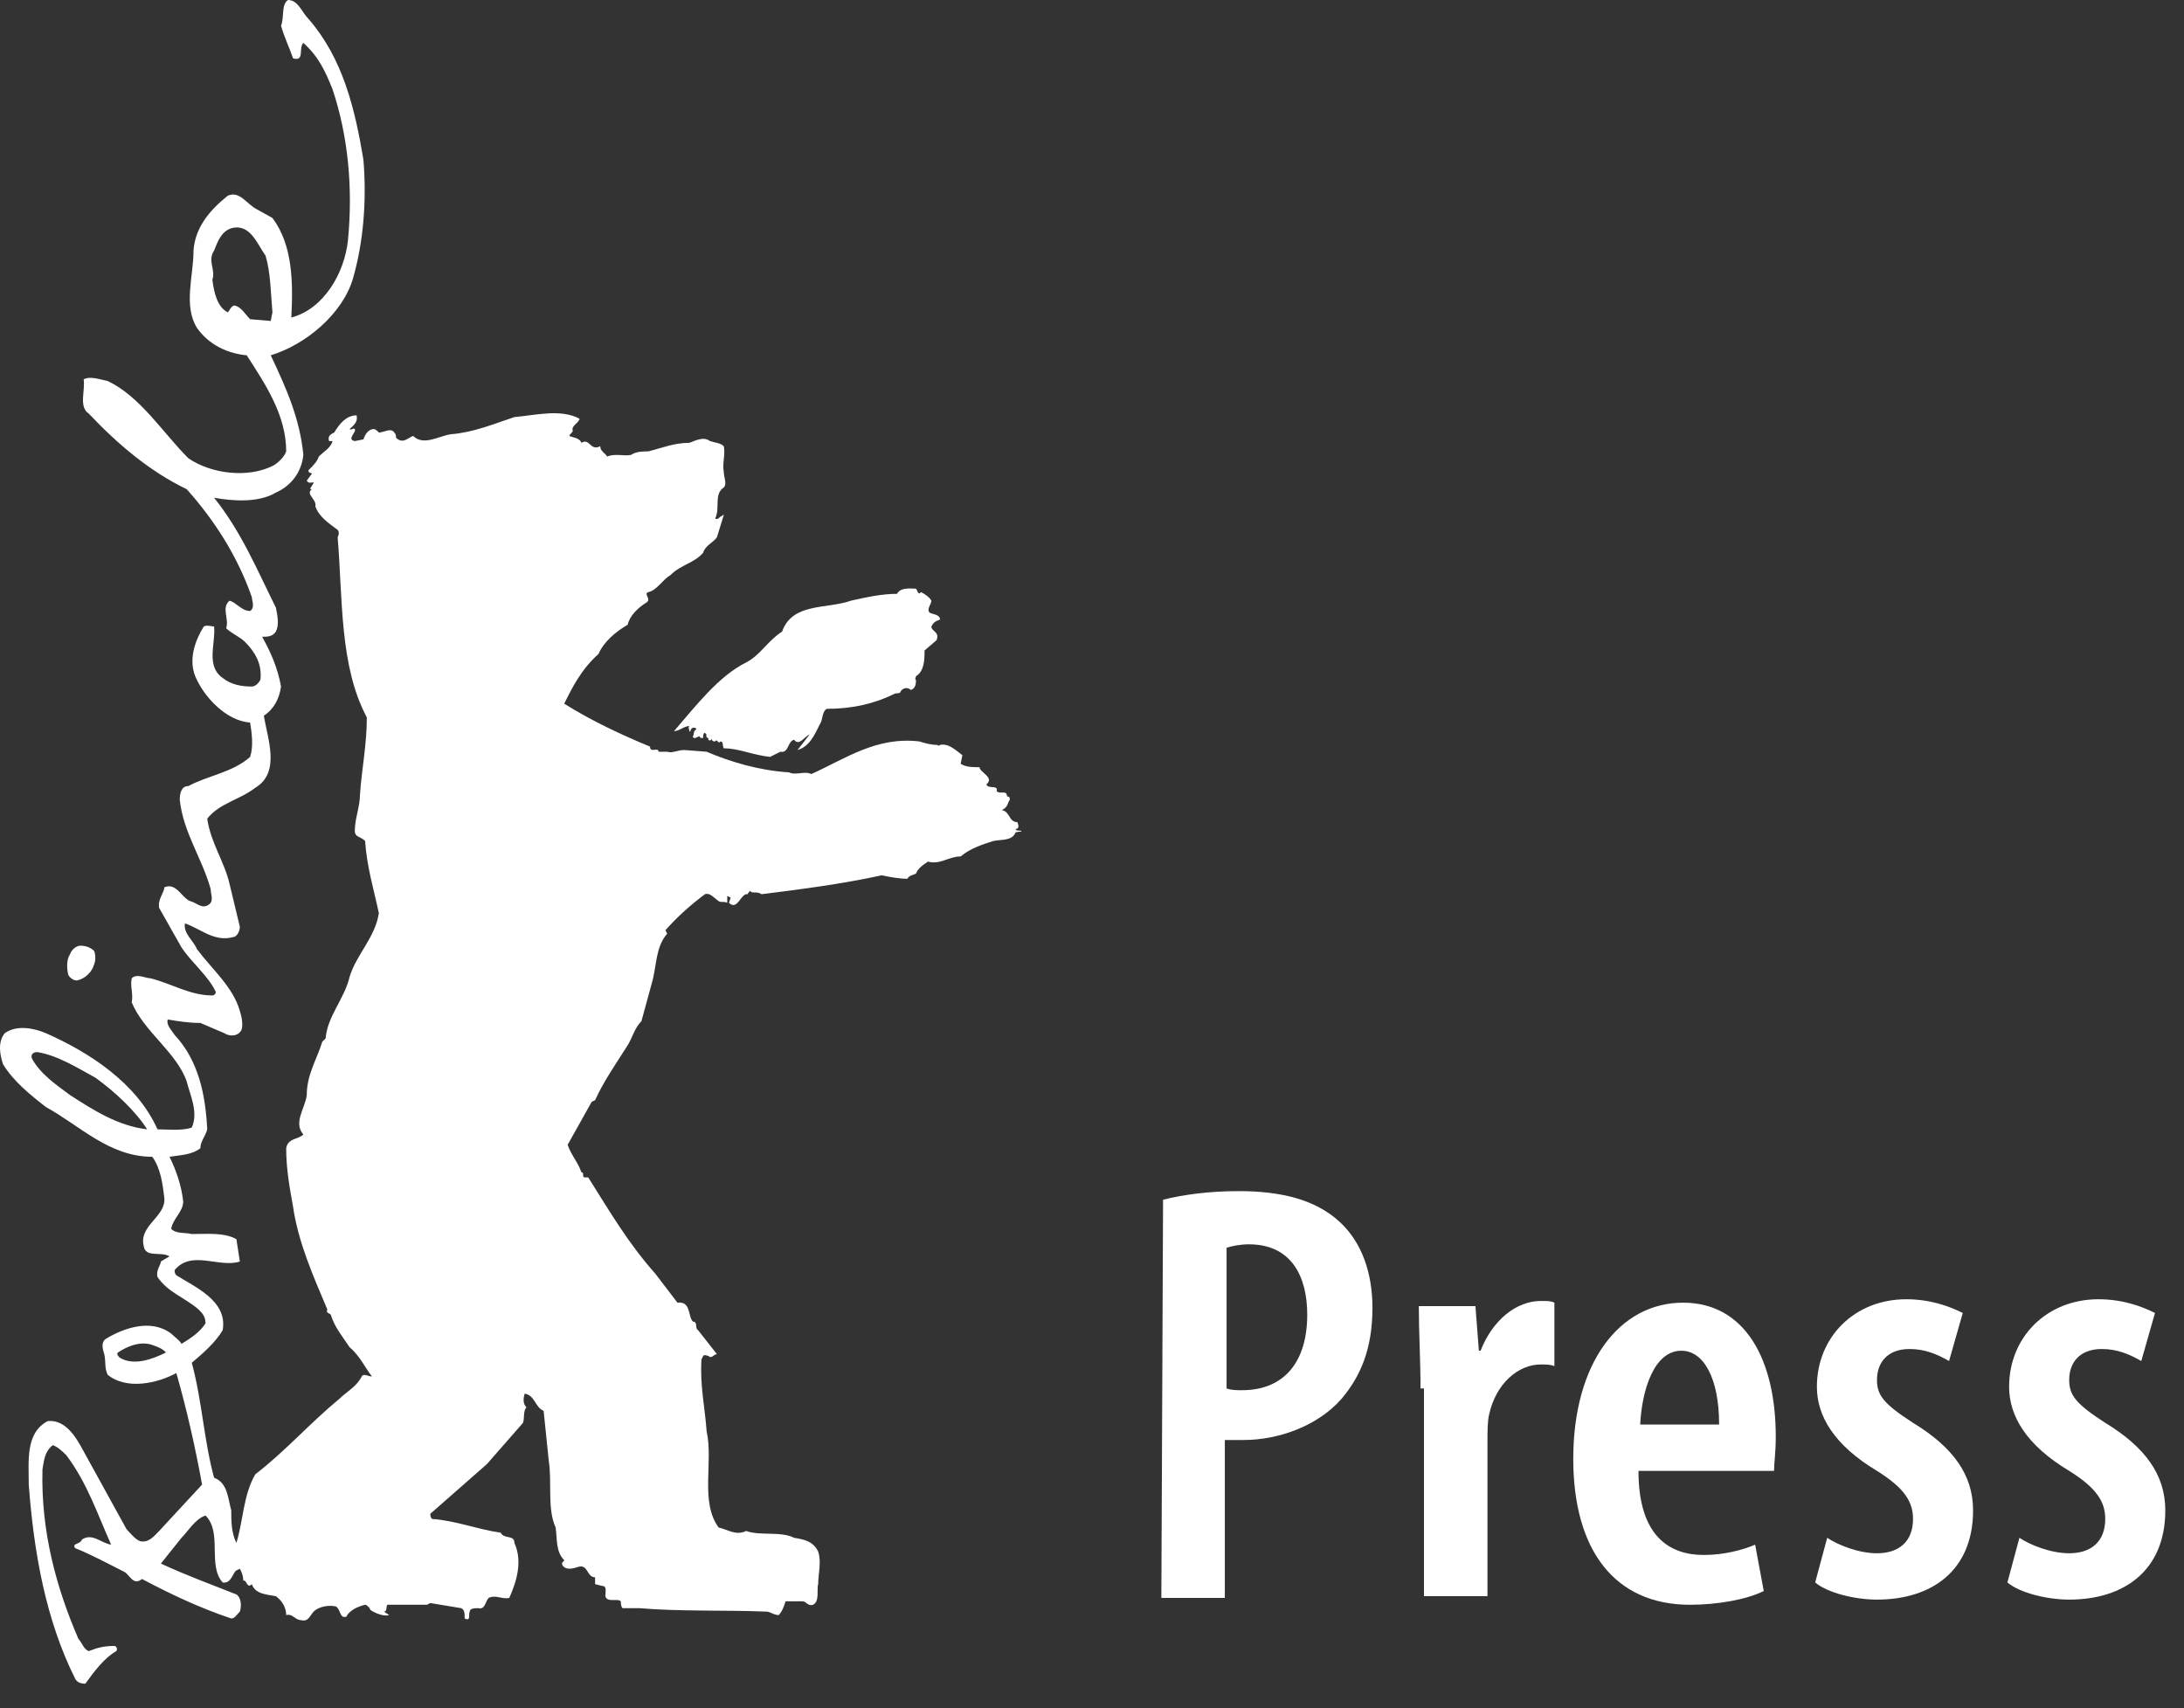
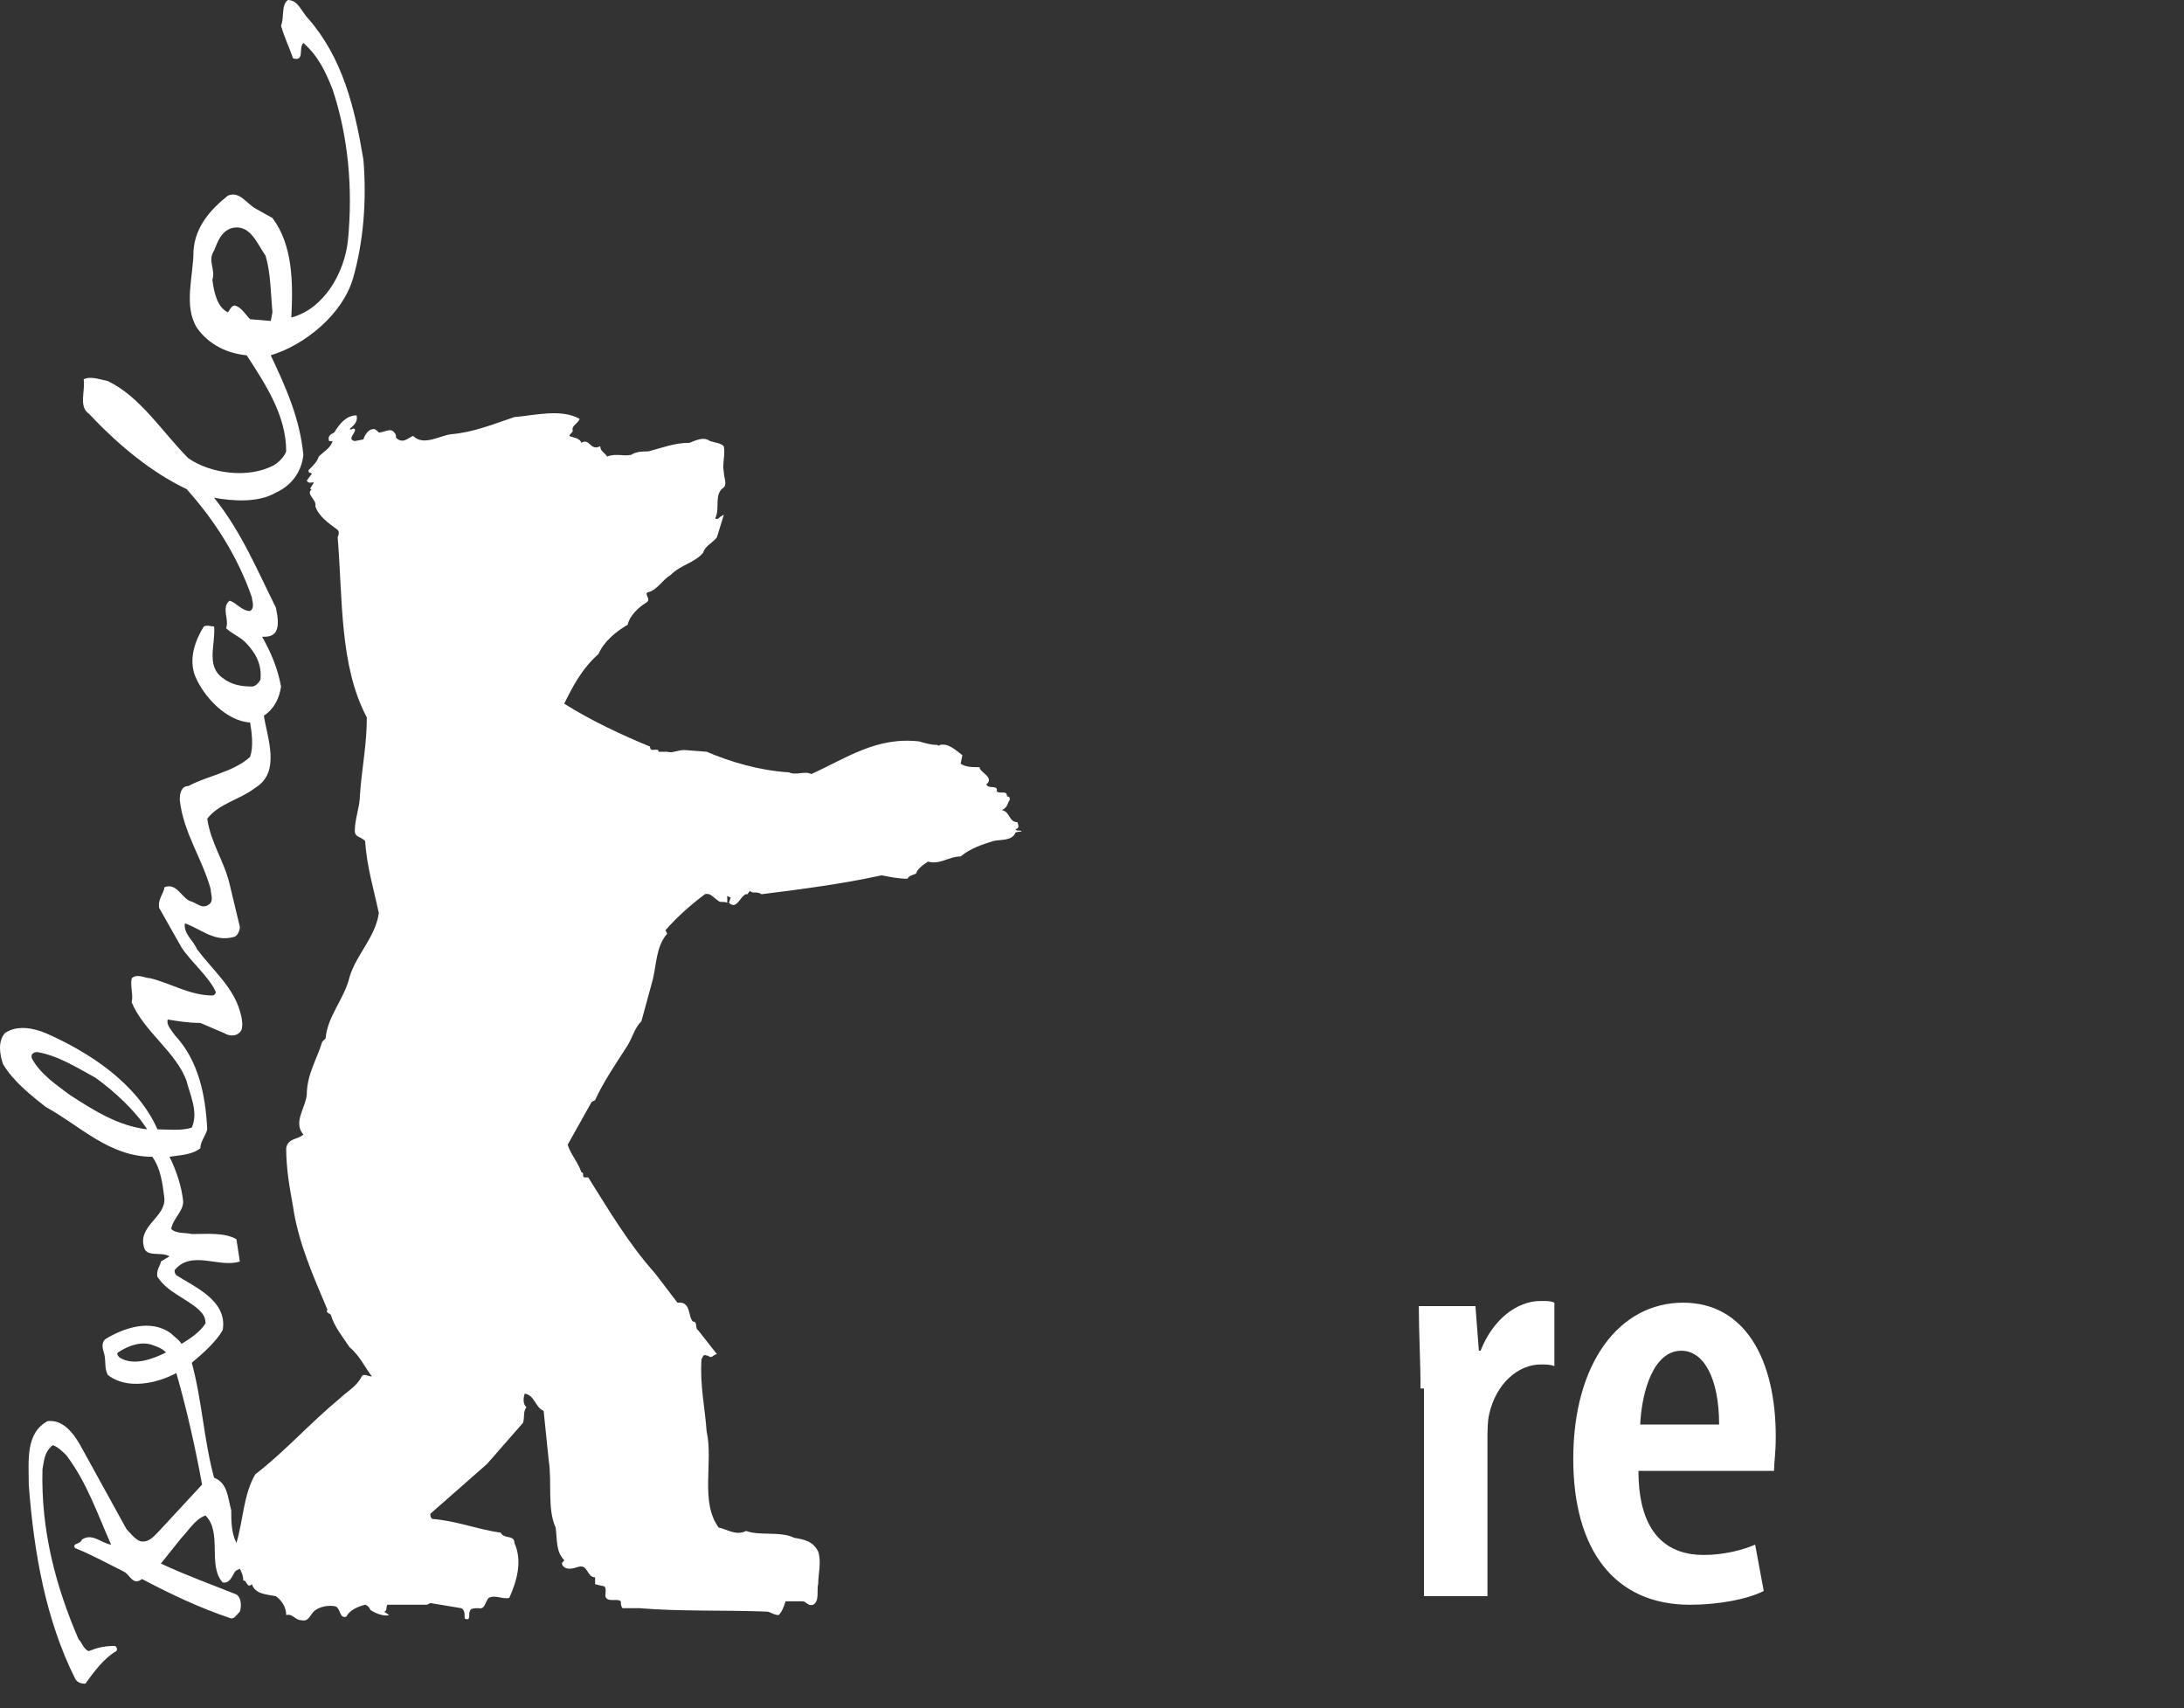
<svg xmlns="http://www.w3.org/2000/svg" width="78" height="61" viewBox="0 0 78 61" fill="none">
  <rect x="0" y="0" width="78" height="61" fill="#333333" stroke="none" />
-   <path fill-rule="evenodd" clip-rule="evenodd" d="M41.538 42.844C42.273 42.66 43.193 42.537 44.235 42.537C45.767 42.537 46.993 42.844 47.851 43.641C48.648 44.376 49.016 45.479 49.016 46.705C49.016 48.176 48.587 49.157 47.912 49.954C47.054 50.934 45.645 51.425 44.419 51.425H43.744V57.064H41.477L41.538 42.844ZM43.806 49.586C43.99 49.647 44.173 49.647 44.357 49.647C45.89 49.647 46.687 48.605 46.687 46.95C46.687 45.602 46.135 44.437 44.602 44.437C44.296 44.437 43.99 44.499 43.806 44.56V49.586Z" fill="white" />
  <path fill-rule="evenodd" clip-rule="evenodd" d="M50.733 49.586C50.733 48.605 50.672 47.563 50.672 46.644H52.694L52.817 48.237H52.878C53.307 47.134 54.166 46.46 55.024 46.46C55.269 46.46 55.391 46.46 55.514 46.521V48.789C55.391 48.728 55.208 48.728 55.024 48.728C54.227 48.728 53.43 49.402 53.185 50.505C53.124 50.751 53.124 51.118 53.124 51.486V57.002H50.856V49.586H50.733Z" fill="white" />
  <path fill-rule="evenodd" clip-rule="evenodd" d="M58.517 52.528C58.517 54.857 59.62 55.531 60.846 55.531C61.581 55.531 62.255 55.347 62.684 55.163L62.991 56.818C62.378 57.125 61.336 57.309 60.355 57.309C57.658 57.309 56.188 55.347 56.188 52.099C56.188 48.666 57.842 46.521 60.11 46.521C62.317 46.521 63.42 48.544 63.42 51.302C63.42 51.915 63.359 52.221 63.359 52.528H58.517ZM61.397 50.873C61.397 49.218 60.846 48.237 60.049 48.237C59.068 48.237 58.639 49.647 58.578 50.873H61.397Z" fill="white" />
-   <path fill-rule="evenodd" clip-rule="evenodd" d="M65.257 54.918C65.625 55.164 66.36 55.47 67.035 55.47C67.832 55.47 68.322 55.041 68.322 54.244C68.322 53.631 68.015 53.141 67.035 52.528C65.502 51.609 64.889 50.567 64.889 49.525C64.889 47.747 66.238 46.399 68.077 46.399C68.935 46.399 69.609 46.644 70.099 46.889L69.609 48.605C69.18 48.36 68.751 48.176 68.199 48.176C67.402 48.176 67.035 48.666 67.035 49.279C67.035 49.831 67.28 50.138 68.322 50.812C69.732 51.67 70.467 52.651 70.467 53.938C70.467 56.083 68.996 57.125 67.035 57.125C66.238 57.125 65.257 56.88 64.828 56.512L65.257 54.918ZM72.122 54.918C72.49 55.164 73.225 55.47 73.9 55.47C74.696 55.47 75.187 55.041 75.187 54.244C75.187 53.631 74.88 53.141 73.9 52.528C72.367 51.609 71.754 50.567 71.754 49.525C71.754 47.747 73.103 46.399 74.942 46.399C75.8 46.399 76.474 46.644 76.964 46.889L76.474 48.605C76.045 48.36 75.616 48.176 75.064 48.176C74.267 48.176 73.9 48.666 73.9 49.279C73.9 49.831 74.145 50.138 75.187 50.812C76.596 51.67 77.332 52.651 77.332 53.938C77.332 56.083 75.861 57.125 73.9 57.125C73.103 57.125 72.122 56.88 71.693 56.512L72.122 54.918Z" fill="white" />
-   <path fill-rule="evenodd" clip-rule="evenodd" d="M24.07 26.111C24.254 26.111 24.438 25.927 24.622 25.927C24.561 25.988 24.622 26.049 24.622 26.111C24.683 26.172 24.622 26.049 24.744 25.988C24.806 25.988 24.867 25.988 24.867 26.049C24.744 26.111 24.806 26.233 24.744 26.295C24.744 26.356 24.806 26.356 24.806 26.356C24.867 26.356 24.928 26.295 24.99 26.295C24.99 26.356 25.051 26.356 25.112 26.356C25.112 26.295 25.112 26.172 25.174 26.172L25.235 26.233C25.174 26.356 25.358 26.356 25.296 26.417C25.358 26.479 25.419 26.417 25.419 26.356C25.419 26.417 25.419 26.479 25.541 26.479C25.603 26.356 25.664 26.601 25.725 26.479C25.848 26.479 25.787 26.601 25.848 26.724C26.399 26.724 26.89 26.969 27.503 27.03L27.87 26.846C28.177 26.907 28.116 26.479 28.361 26.417C28.545 26.662 28.729 26.295 28.913 26.233L28.483 26.785C28.913 26.662 29.096 26.233 29.28 25.866C29.403 25.682 29.341 25.436 29.525 25.314C30.445 25.314 31.242 25.13 31.977 24.762C32.038 24.762 32.161 24.762 32.161 24.701C32.222 24.578 32.406 24.517 32.529 24.64C32.713 24.578 32.713 24.395 32.713 24.272C32.651 24.272 32.713 24.211 32.713 24.149C33.019 23.965 33.019 23.536 33.019 23.23L33.448 22.862C33.571 22.556 33.264 22.556 33.264 22.372C33.325 22.249 33.387 22.188 33.571 22.127C33.571 21.943 33.325 21.943 33.203 21.881C33.08 21.759 33.264 21.575 33.264 21.453C33.203 21.33 33.019 21.207 32.897 21.146C32.774 21.269 32.774 21.085 32.713 21.023C32.529 21.023 32.161 20.962 32.038 21.207C31.487 21.207 30.935 21.33 30.384 21.453C29.525 21.759 28.299 21.514 27.932 22.556C27.441 22.862 27.135 23.414 26.645 23.659C25.664 24.149 24.867 25.191 24.07 26.111Z" fill="white" />
  <path fill-rule="evenodd" clip-rule="evenodd" d="M36.454 29.666C36.393 29.666 36.27 29.666 36.27 29.605C36.393 29.605 36.393 29.482 36.331 29.359C36.025 29.359 36.086 28.991 35.78 28.93C35.902 28.869 35.964 28.808 36.025 28.624C36.086 28.562 36.086 28.44 35.964 28.44C35.964 28.195 35.718 28.379 35.596 28.256C35.657 28.011 35.289 28.195 35.228 28.011C35.535 27.766 34.983 27.582 34.983 27.398C34.738 27.398 34.493 27.398 34.309 27.275L34.37 26.969C34.125 26.785 33.88 26.54 33.573 26.601C33.512 26.662 33.512 26.601 33.451 26.601C33.267 26.601 33.022 26.54 32.838 26.479C31.305 26.295 30.202 27.091 28.976 27.643C28.731 27.52 28.425 27.704 28.179 27.582C27.137 27.52 26.095 27.214 25.237 26.846L24.441 26.785C24.195 26.785 24.012 26.908 23.828 26.846H23.521C23.521 26.662 23.215 26.908 23.215 26.662C22.173 26.233 21.131 25.743 20.15 25.13C20.456 24.517 20.763 23.904 21.376 23.353C21.56 22.924 21.989 22.556 22.418 22.311C22.479 22.004 22.786 21.698 23.092 21.514C23.276 21.391 22.97 21.207 23.153 21.146C23.46 21.085 23.644 20.717 23.95 20.533C24.318 20.165 24.808 20.104 25.115 19.736C25.176 19.491 25.483 19.369 25.605 19.185L25.85 18.388C25.789 18.388 25.789 18.449 25.728 18.449C25.666 18.511 25.605 18.572 25.544 18.511C25.728 18.143 25.483 17.652 25.85 17.407C25.973 17.285 25.85 17.039 25.85 16.855C25.789 16.549 25.912 16.243 25.85 15.936C25.728 15.814 25.544 15.814 25.36 15.752C25.115 15.568 24.808 15.752 24.624 15.814C24.073 15.814 23.644 15.997 23.153 16.12C22.97 16.12 22.724 16.12 22.541 16.243C22.295 16.304 21.989 16.181 21.682 16.304C21.621 16.181 21.437 16.12 21.437 15.936C21.069 16.12 21.069 15.63 20.763 15.814C20.702 15.63 20.456 15.63 20.334 15.568C20.334 15.507 20.456 15.446 20.456 15.384C20.395 15.201 20.64 15.139 20.702 14.956C20.027 14.588 19.108 14.833 18.372 14.894C17.637 15.139 16.901 15.446 16.105 15.507C15.676 15.568 15.124 15.936 14.756 15.568C14.572 15.63 14.389 15.875 14.143 15.63C14.143 15.568 14.143 15.507 14.082 15.446C13.96 15.262 13.714 15.446 13.53 15.446C13.469 15.384 13.408 15.323 13.347 15.323C13.163 15.323 13.04 15.507 12.979 15.691L12.672 15.752C12.366 15.691 12.734 15.446 12.672 15.323C12.611 15.262 12.55 15.384 12.488 15.323C12.611 15.201 12.795 15.078 12.734 14.833C12.366 14.833 12.121 15.139 11.937 15.446C11.814 15.507 11.692 15.568 11.753 15.752H11.876C11.814 15.997 11.569 16.12 11.385 16.304C11.324 16.488 11.201 16.61 11.017 16.794C11.017 16.917 11.079 16.855 11.14 16.917L10.956 17.162C11.017 17.285 11.14 17.223 11.201 17.223C11.201 17.285 11.079 17.407 11.079 17.468H11.14C10.895 17.652 11.324 17.836 11.263 18.081C11.385 18.449 11.753 18.694 11.998 18.878C12.121 18.939 12.121 19.062 12.059 19.185C12.243 21.391 12.121 23.782 13.101 25.62C13.101 26.601 12.918 27.459 12.856 28.379C12.856 28.808 12.672 29.237 12.672 29.666C12.672 29.911 12.856 29.85 13.04 30.034C13.101 30.953 13.347 31.75 13.53 32.608C13.408 33.466 12.734 34.079 12.488 34.876C12.305 35.672 11.692 36.285 11.63 37.082L11.508 37.205C11.324 37.818 10.956 38.369 10.956 39.105C10.895 39.595 10.466 40.086 10.834 40.515C10.65 40.699 10.282 40.637 10.221 41.005C10.221 41.74 10.343 42.415 10.466 43.089C10.65 44.376 11.201 45.602 11.692 46.767C11.63 46.889 11.753 46.889 11.814 46.95C11.937 47.379 12.243 47.747 12.488 48.115C12.856 48.421 13.04 48.85 13.285 49.157C13.163 49.157 12.979 49.034 12.918 49.157C12.734 49.525 12.366 49.709 12.121 49.954C11.079 50.812 10.159 51.854 9.117 52.651C8.688 53.386 8.688 54.306 8.443 55.102C8.259 54.735 8.259 54.306 8.259 53.938C8.137 53.509 8.137 52.957 7.646 52.773C7.279 51.425 7.217 50.015 6.849 48.667C7.217 48.36 7.708 47.931 7.953 47.502C8.137 46.46 6.972 45.97 6.298 45.541C6.237 45.479 6.237 45.418 6.237 45.357C6.849 44.621 7.83 45.295 8.566 45.05L8.443 44.254C8.014 44.008 7.401 44.07 6.849 44.07C6.604 44.008 6.298 44.07 6.114 43.886C6.175 43.518 6.543 43.273 6.543 42.905C6.482 42.353 6.298 41.802 6.053 41.311C6.42 41.25 6.849 41.25 7.156 41.005C7.156 40.76 7.34 40.576 7.401 40.331C7.34 39.105 7.095 37.879 6.237 36.96C6.114 36.776 5.93 36.592 5.991 36.408C6.359 36.469 6.727 36.531 7.156 36.531L8.014 36.898C8.198 37.021 8.504 37.021 8.627 36.776C8.688 36.592 8.627 36.285 8.566 36.102C8.321 35.243 7.585 34.63 7.033 33.895C6.911 33.589 6.543 33.343 6.604 32.976C7.156 33.16 7.646 33.65 8.321 33.466C8.443 33.466 8.566 33.282 8.566 33.098L8.198 31.566C8.014 30.769 7.524 30.095 7.401 29.237C7.83 28.685 8.566 28.562 9.117 28.133C10.037 27.582 9.546 26.356 9.424 25.559C9.792 25.314 9.975 24.946 10.037 24.517C9.914 23.843 9.669 23.291 9.362 22.74C9.546 22.74 9.73 22.74 9.853 22.556C9.975 22.311 9.914 22.004 9.853 21.698C9.179 20.349 8.627 19.001 7.646 17.775C8.321 17.898 9.24 17.959 9.853 17.591C10.405 17.346 10.772 16.855 10.834 16.243C10.711 14.956 10.221 13.852 9.669 12.688C10.895 12.32 12.243 11.217 12.611 9.929C12.979 8.642 13.101 7.171 12.979 5.7C12.672 3.861 12.243 2.084 11.017 0.674C10.772 0.429 10.65 0 10.282 0C10.037 0.184 10.159 0.613 10.037 0.919C10.159 1.348 10.343 1.716 10.466 2.084C10.895 2.207 10.65 1.716 10.834 1.532C11.385 2.023 11.63 2.574 11.876 3.187C12.427 4.842 12.611 6.681 12.427 8.581C12.305 9.746 11.569 11.033 10.405 11.339C10.466 10.113 10.466 8.765 9.73 7.784L9.179 7.478C8.811 7.294 8.566 6.804 8.137 6.987C7.524 7.478 6.972 8.091 6.911 8.949C6.911 9.868 6.543 10.91 7.033 11.707C7.462 12.32 8.137 12.626 8.811 12.688C9.485 13.73 10.221 14.833 10.221 16.12C10.159 16.304 9.975 16.488 9.792 16.61C8.872 17.101 7.524 16.917 6.727 16.365C5.808 15.446 5.011 14.159 3.846 13.607C3.54 13.546 3.233 13.423 2.988 13.546C3.049 13.975 2.804 14.526 3.172 14.772C4.214 15.875 5.378 16.855 6.666 17.468C7.708 18.633 8.504 19.92 8.995 21.33C8.995 21.453 9.117 21.698 8.933 21.82C8.627 21.82 8.443 21.514 8.198 21.453C7.891 21.698 8.198 22.127 8.075 22.433C8.259 22.617 8.566 22.74 8.75 22.924C9.117 23.291 9.362 23.72 9.301 24.272C9.24 24.395 9.117 24.517 8.995 24.517C8.627 24.517 8.259 24.456 7.953 24.211C7.34 23.782 7.708 22.985 7.646 22.372C7.524 22.372 7.401 22.311 7.279 22.372C6.972 22.862 6.727 23.537 6.972 24.149C7.279 24.885 8.075 25.743 8.933 25.804C8.995 26.172 9.056 26.662 8.933 27.03C8.321 27.582 7.401 27.704 6.727 28.072C6.482 28.072 6.42 28.317 6.42 28.562C6.543 29.727 7.217 30.646 7.524 31.75C7.524 31.934 7.646 32.179 7.462 32.301C7.217 32.485 7.033 32.24 6.788 32.179C6.482 32.056 6.298 31.505 5.869 31.688C5.869 31.872 5.624 32.117 5.685 32.424L6.482 33.834C6.849 34.385 7.462 34.876 7.708 35.427C7.708 35.489 7.646 35.55 7.585 35.55C6.788 35.55 6.114 35.121 5.378 34.937C5.195 34.937 4.888 34.753 4.704 34.937C4.643 35.243 4.766 35.489 4.704 35.795C5.133 36.837 6.298 37.572 6.666 38.614C6.788 39.105 7.095 39.718 6.849 40.269C6.482 40.392 5.991 40.331 5.624 40.331C4.888 38.676 3.172 37.572 1.64 36.898C1.211 36.714 0.598 36.592 0.169 36.898C-0.077 37.205 -0.015 37.634 0.107 38.002C0.475 38.614 1.088 39.105 1.64 39.534C2.865 40.208 3.907 41.311 5.44 41.311C5.746 41.74 5.808 42.292 5.869 42.782C5.93 43.457 4.949 43.763 5.133 44.499C5.195 44.928 5.746 44.682 6.053 44.866L5.746 45.05C5.746 45.173 5.562 45.357 5.624 45.602C5.991 46.154 6.604 46.337 7.095 46.767C7.217 46.889 7.34 47.012 7.34 47.257C7.156 47.563 6.788 47.809 6.482 47.992C6.42 47.87 6.237 47.747 6.114 47.625C5.378 47.073 4.398 47.441 3.785 47.809C3.601 47.931 3.662 48.176 3.724 48.36C3.785 48.605 3.724 48.85 3.846 49.096C4.52 49.647 5.624 49.402 6.298 49.034C6.666 50.322 6.972 51.67 7.217 53.018L5.685 54.673C5.501 54.857 5.317 55.102 5.011 55.041C4.827 54.98 4.643 54.735 4.52 54.612L2.865 51.609C2.62 51.18 2.253 50.689 1.701 50.751C0.904 51.18 1.027 52.16 1.027 53.018C1.211 55.47 1.64 57.861 2.682 59.944C2.743 60.067 2.865 60.128 3.049 60.128C3.356 59.699 3.724 59.209 4.153 58.964C4.214 58.903 4.153 58.78 4.091 58.78C3.724 58.78 3.478 58.841 3.172 58.964C2.988 58.903 2.927 58.657 2.804 58.535C2.007 56.696 1.456 54.673 1.517 52.467C1.578 52.16 1.578 51.854 1.885 51.609C2.069 51.67 2.253 51.854 2.375 51.976C3.111 52.957 3.478 54.06 3.969 55.164C3.601 55.102 3.294 54.735 2.927 54.98C2.865 55.164 2.559 55.102 2.682 55.286C3.294 55.531 3.846 55.838 4.459 56.144C4.643 56.267 4.766 56.635 5.072 56.389C6.114 56.941 7.156 57.431 8.259 57.799C8.382 57.799 8.443 57.677 8.566 57.554C8.627 57.37 8.627 57.064 8.443 56.941C7.524 56.573 6.666 56.267 5.746 55.838L6.482 54.918C6.727 54.673 6.972 54.244 7.34 54.122C7.953 54.735 7.401 55.899 7.953 56.512C8.259 56.573 8.321 56.144 8.443 56.083L8.566 56.022C8.627 56.144 8.688 56.267 8.688 56.451C8.811 56.389 8.811 56.757 8.995 56.573C9.117 56.941 9.546 56.941 9.853 57.002C10.098 57.186 10.221 57.431 10.221 57.677C10.466 57.615 10.527 57.861 10.772 57.861C11.017 57.922 11.079 57.677 11.201 57.554C11.385 57.37 11.753 57.309 11.998 57.37C12.182 57.493 12.121 57.799 12.366 57.738C12.488 57.493 12.795 57.37 13.04 57.309C13.101 57.309 13.224 57.431 13.224 57.493C13.408 57.615 13.714 57.738 13.898 57.677L13.714 57.554C13.837 57.554 13.776 57.37 13.837 57.309H15.247L15.369 57.248L16.473 57.431C16.595 57.493 16.595 57.615 16.595 57.799C16.84 57.922 16.718 57.615 16.779 57.554C16.779 57.431 16.963 57.431 17.085 57.431C17.331 57.493 17.331 57.186 17.453 57.064C17.698 56.941 17.944 57.125 18.189 57.064C18.434 56.512 18.679 55.776 18.372 55.102C18.372 54.796 18.005 54.98 17.882 54.735C17.024 54.612 16.289 54.306 15.431 54.244C15.369 54.183 15.369 54.122 15.369 54.06L17.392 52.283L18.679 50.812C18.74 50.628 18.679 50.383 18.802 50.26C18.679 50.138 18.679 49.954 18.74 49.77C19.108 49.831 19.108 50.26 19.415 50.383L19.598 52.16C19.721 52.957 19.537 53.877 19.844 54.551C19.905 54.98 19.844 55.409 20.15 55.715C20.15 55.776 20.027 55.776 20.089 55.899C20.211 56.083 20.456 56.022 20.64 55.96C21.008 55.838 20.947 56.328 21.253 56.328V56.573L21.498 56.635C21.682 56.635 21.621 56.819 21.621 57.002C21.682 57.248 22.05 57.064 22.173 57.186C22.173 57.248 22.173 57.37 22.234 57.431H22.847C24.257 57.554 25.912 57.493 27.383 57.554C27.505 57.554 27.628 57.677 27.812 57.677C27.934 57.554 27.995 57.37 28.057 57.186H28.67C28.792 57.186 28.854 57.37 29.038 57.309C29.283 57.186 29.16 56.757 29.221 56.573C29.221 56.206 29.344 55.776 29.221 55.409C29.038 55.041 28.731 54.98 28.363 54.918C27.873 54.673 27.137 54.857 26.647 54.673C26.279 54.857 25.973 54.612 25.666 54.551C24.992 53.631 25.483 52.221 25.237 51.118C25.176 50.26 24.992 49.463 25.053 48.544L25.115 48.421C25.176 48.36 25.237 48.421 25.299 48.421C25.421 48.544 25.483 48.36 25.605 48.36L24.931 47.502C24.808 47.441 24.931 47.196 24.747 47.196C24.563 47.012 24.686 46.46 24.195 46.521L23.399 45.479C22.418 44.376 21.744 43.212 21.008 42.047H20.886C20.824 42.047 20.824 41.986 20.824 41.924C20.824 41.863 20.763 41.863 20.763 41.863C20.64 41.495 20.395 41.25 20.273 40.882L21.131 39.35L21.253 39.289C21.56 38.614 21.989 38.002 22.418 37.327C22.602 37.021 22.663 36.714 22.908 36.469L23.276 35.121C23.46 34.508 23.399 33.834 23.828 33.343L23.766 33.221C24.195 32.73 24.686 32.301 25.176 31.934C25.36 31.872 25.483 32.056 25.666 32.179C25.728 32.24 25.85 32.179 25.973 32.24V31.995L26.095 32.056L26.034 32.24C26.341 32.547 26.463 31.872 26.708 31.934C26.708 31.872 26.77 31.872 26.77 31.811C26.892 31.934 27.015 31.811 27.199 31.934C28.67 31.75 30.079 31.566 31.489 31.259C31.796 31.321 32.102 31.382 32.409 31.382C32.47 31.259 32.593 31.259 32.715 31.198C32.776 31.014 32.96 30.892 33.144 30.769C33.573 30.892 33.88 30.585 34.309 30.585C34.676 30.279 35.105 30.156 35.473 30.034C35.78 29.972 36.148 30.034 36.27 29.727C36.515 29.666 36.515 29.727 36.454 29.666ZM8.382 10.91C8.259 10.91 8.198 11.094 8.137 11.155C7.769 10.971 7.646 10.481 7.585 9.991C7.708 9.623 7.401 9.317 7.646 8.949C7.769 8.642 7.891 8.275 8.259 8.152C8.933 7.968 9.179 8.704 9.485 9.133C9.669 9.746 9.669 10.481 9.73 11.155L9.669 11.462L8.933 11.4C8.75 11.217 8.627 10.971 8.382 10.91ZM2.498 39.105C2.007 38.737 1.456 38.369 1.149 37.818C1.088 37.695 1.149 37.572 1.333 37.572C2.069 37.695 2.743 38.124 3.417 38.492C4.091 38.982 4.827 39.657 5.256 40.331C4.214 40.208 3.356 39.657 2.498 39.105ZM4.275 48.483C4.214 48.421 4.153 48.36 4.214 48.299C4.582 48.054 5.072 47.87 5.501 48.054C5.685 48.115 5.808 48.176 5.93 48.299C5.44 48.544 4.766 48.789 4.275 48.483Z" fill="white" />
-   <path fill-rule="evenodd" clip-rule="evenodd" d="M2.806 34.998C3.052 34.937 3.297 34.692 3.358 34.447C3.419 34.324 3.419 34.079 3.358 33.956C3.236 33.834 3.052 33.772 2.868 33.772C2.745 33.772 2.561 33.895 2.5 34.079C2.377 34.263 2.377 34.569 2.439 34.814C2.5 34.937 2.684 35.059 2.806 34.998Z" fill="white" />
</svg>